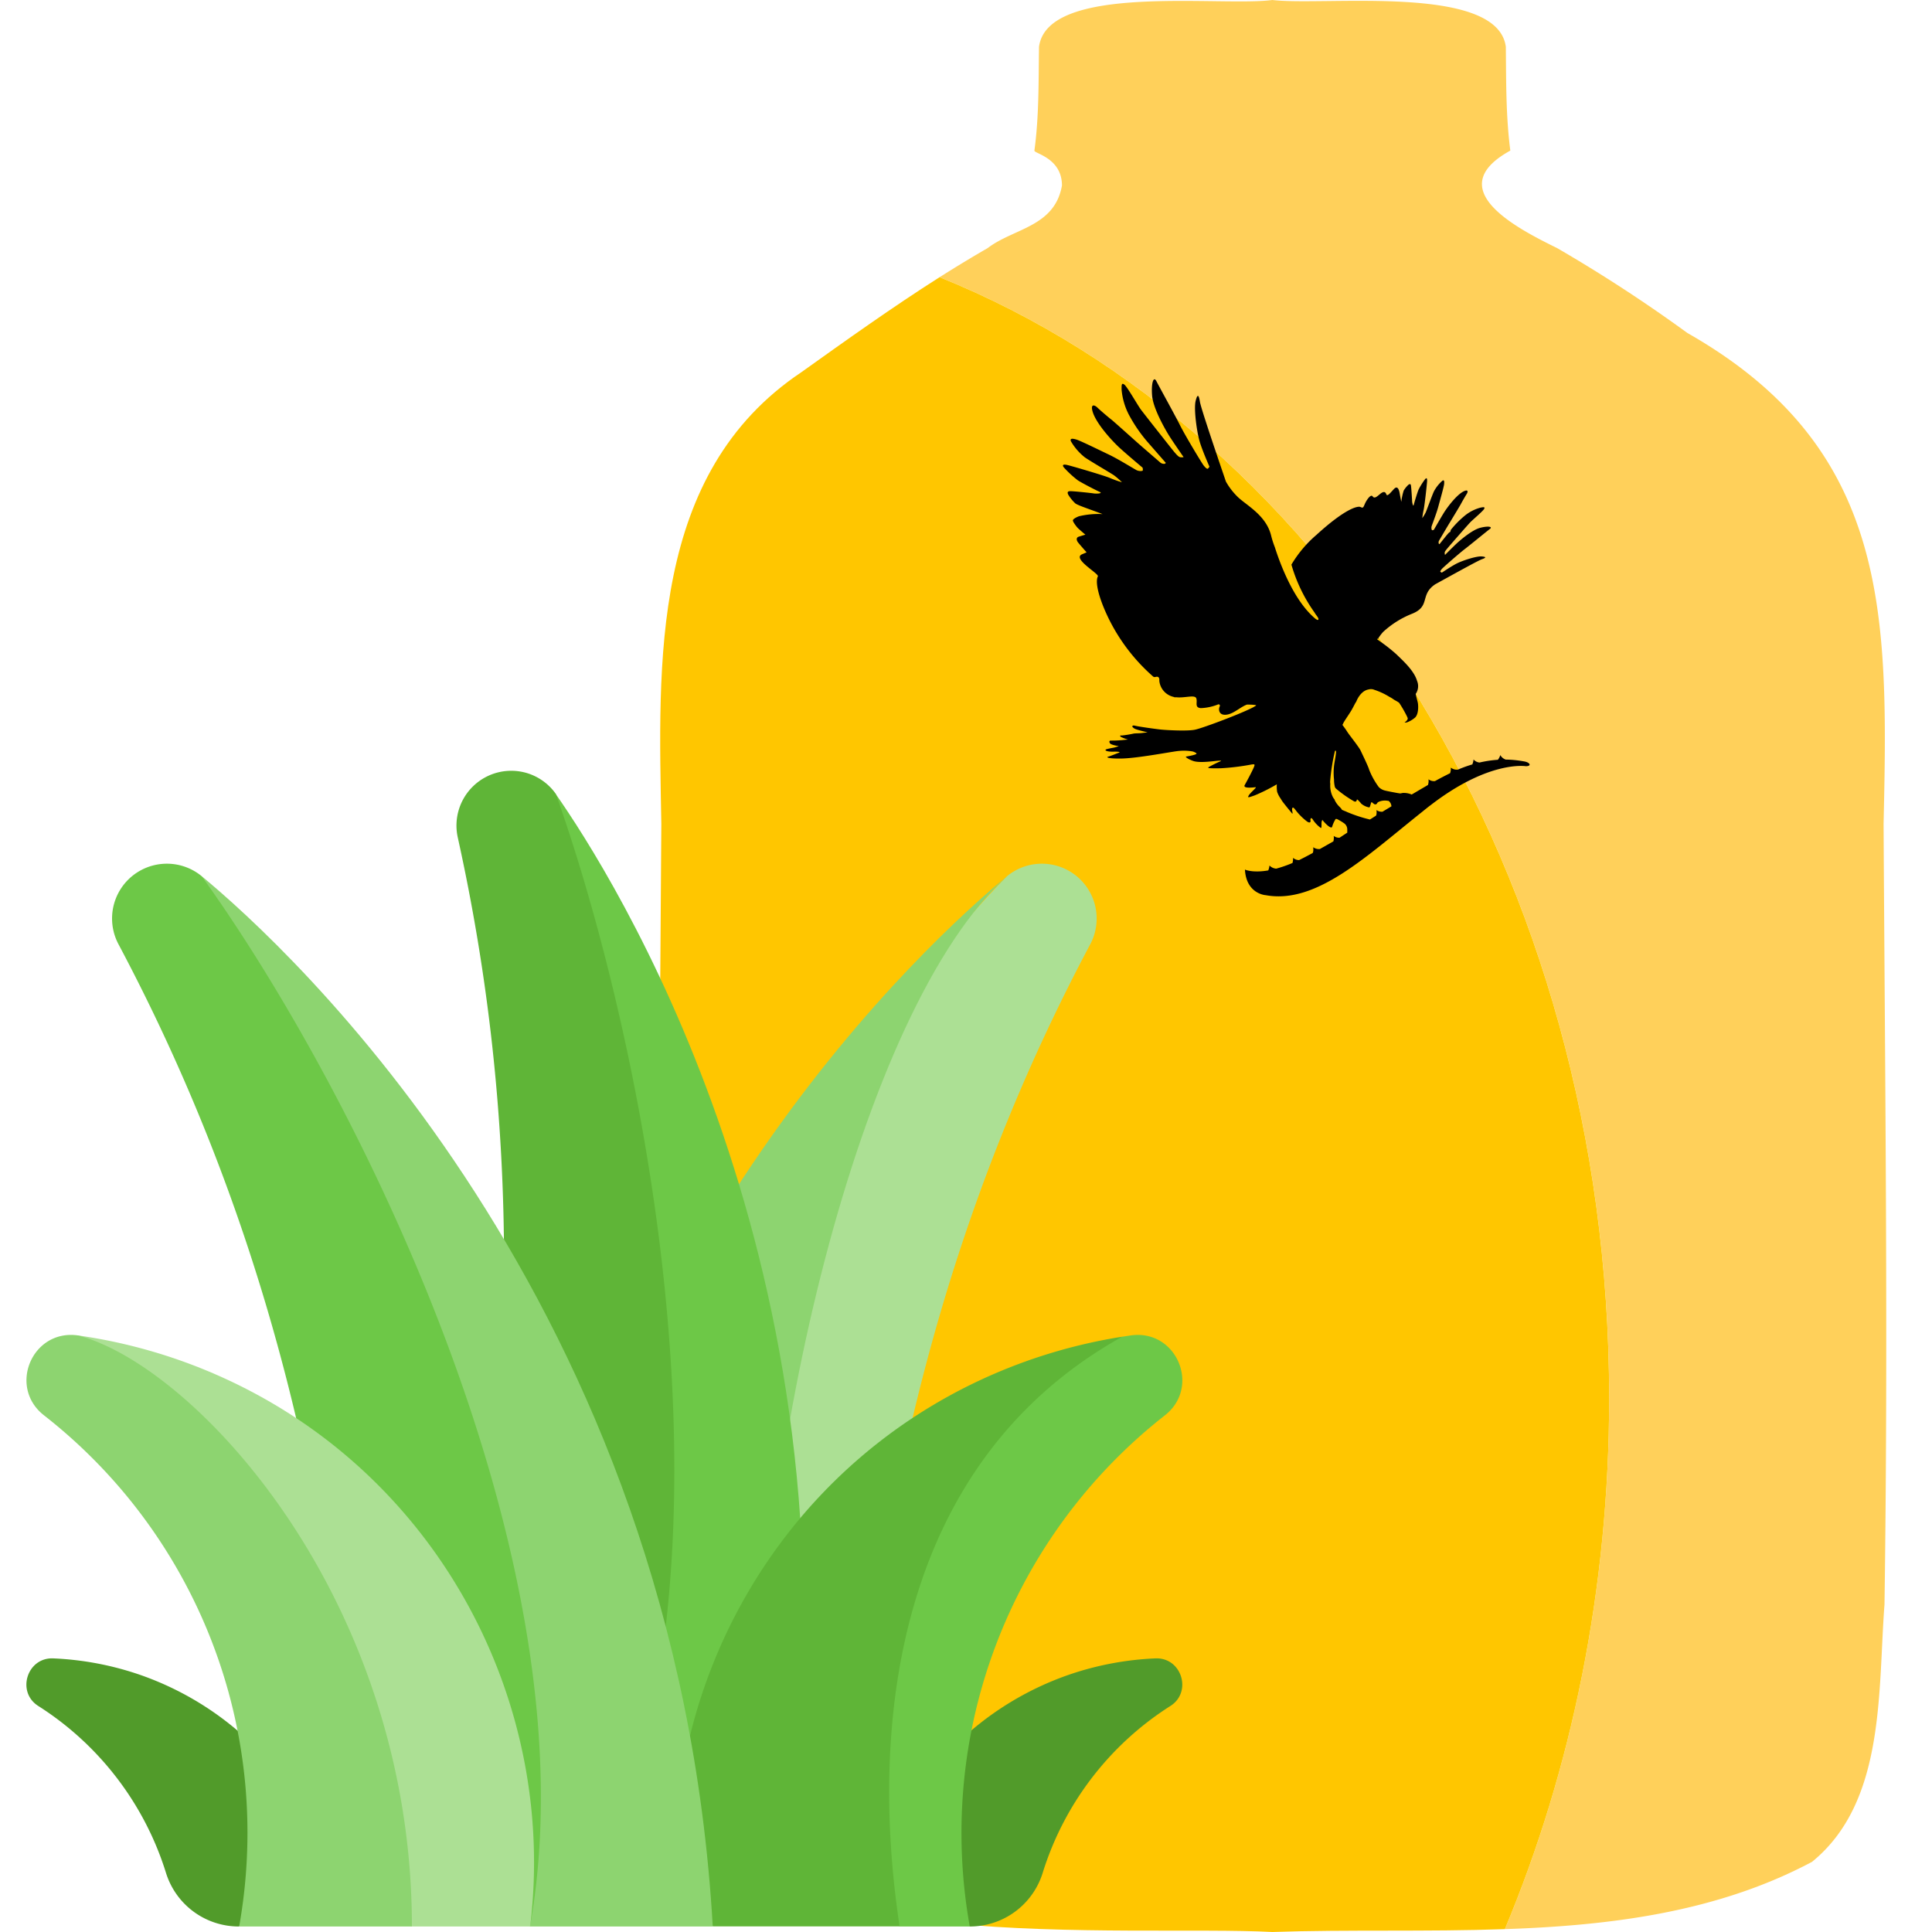
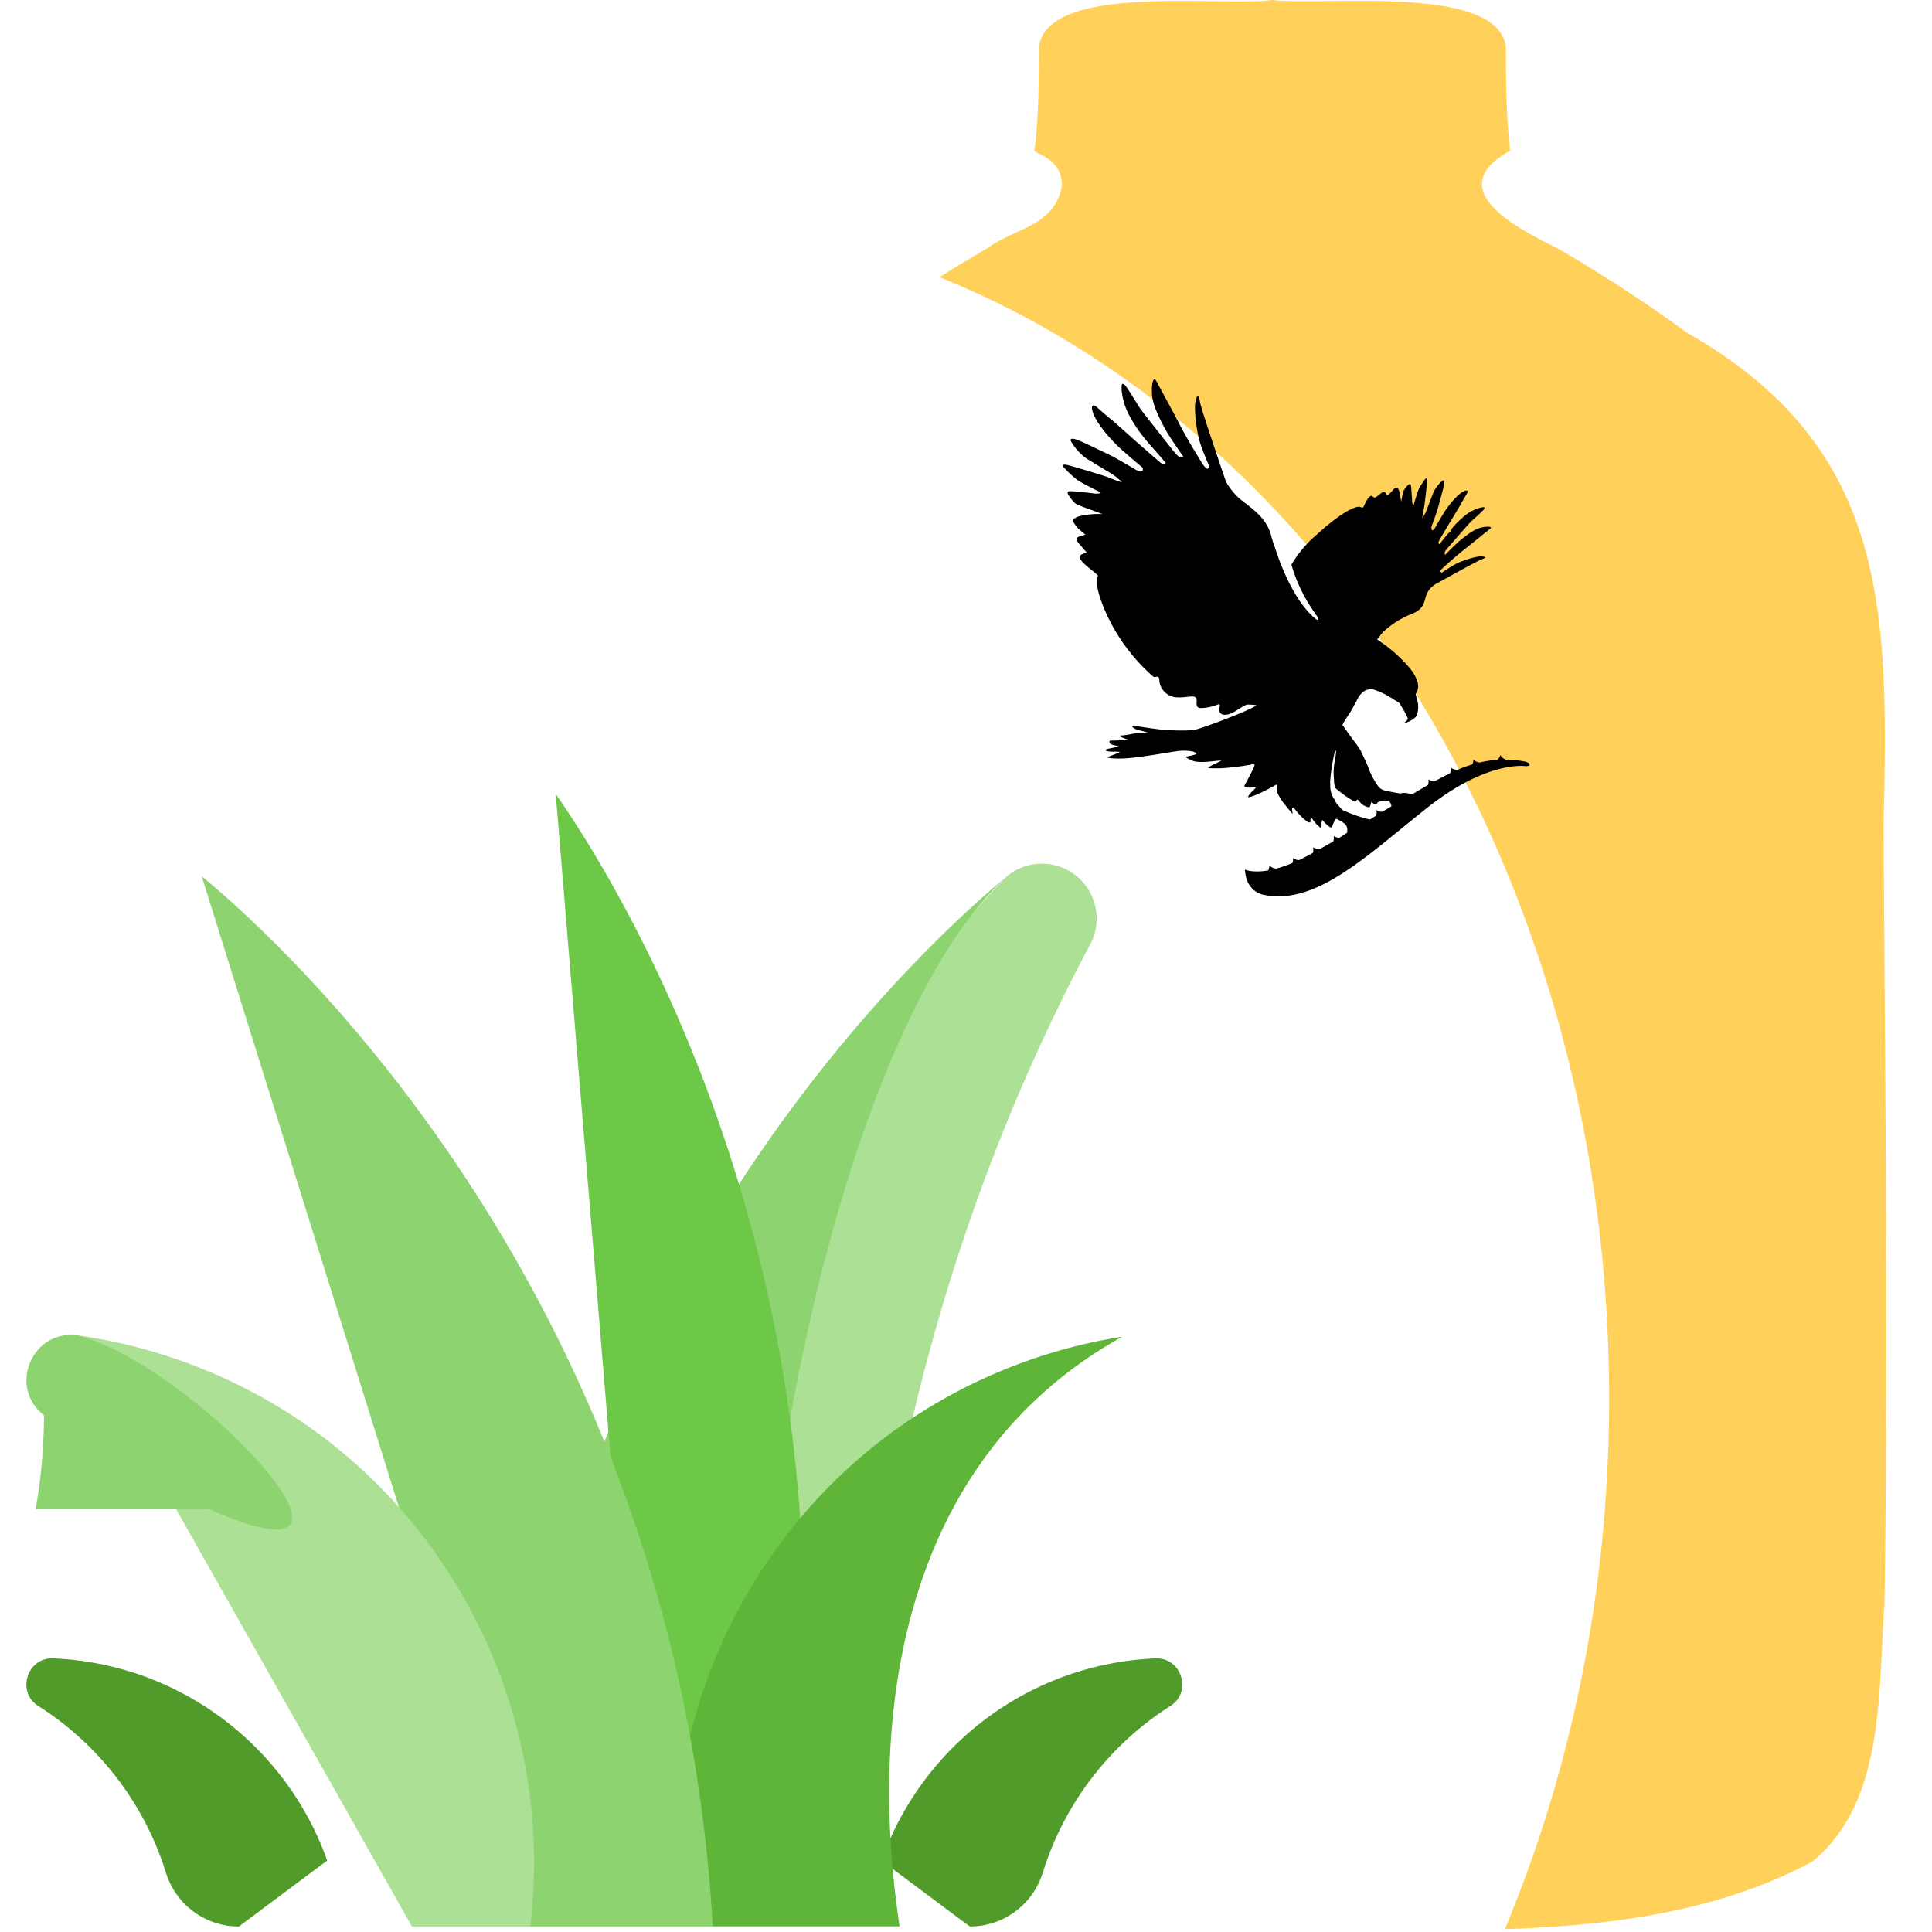
<svg xmlns="http://www.w3.org/2000/svg" viewBox="0 0 512 512">
  <defs>
    <style>.cls-1{fill:#ffd05a;}.cls-2{fill:#ffc600;}.cls-3{fill:#519b2a;}.cls-4{fill:#ace094;}.cls-5{fill:#8dd470;}.cls-6{fill:#6dc847;}.cls-7{fill:#5fb537;}.cls-8{fill:none;}</style>
  </defs>
  <g id="Capa_1" data-name="Capa 1">
    <path class="cls-1" d="M499.41,425.22c-1.76,22.93.31,52.33-19.21,68.19-24.92,13.26-53,16.87-81.39,17.83,17.68-42.3,27.63-90.08,27.63-140.66C426.44,232.32,352.11,115,249,73.46c4.2-2.65,8.44-5.24,12.74-7.71,6.89-5.28,17.76-5.59,19.69-16.59,0-7.33-7.38-8.47-7.3-9.25,1.24-9.14,1.08-18.33,1.22-27.5C277.6-4.6,323.59,1.83,337.19,0c13.64,1.65,59.67-4.38,61.87,12.41.1,9.17,0,18.36,1.19,27.5-18.51,10.2,1.65,20.55,12.41,25.84a397.77,397.77,0,0,1,34.51,22.49c53.84,30.63,53.24,74.62,52,130.11C499.55,287.29,500.41,356.25,499.41,425.22Z" />
-     <path class="cls-2" d="M426.44,370.58c0,50.58-9.95,98.36-27.63,140.66-20.72.74-41.64.07-61.62.76-38.42-2-137.8,7.12-154.55-33.87-6-17-7.2-35.06-7.64-52.91-1-69-.16-137.93.26-206.87-.76-42.73-3-92.85,37.08-119.69,11.94-8.52,24.08-17.2,36.66-25.2C352.11,115,426.44,232.32,426.44,370.58Z" />
    <path d="M403.78,201.76a28.54,28.54,0,0,0-4.74-.46,2.58,2.58,0,0,1-1.44-1.2,3.76,3.76,0,0,1-.65,1.25,30.33,30.33,0,0,0-4.87.73,2.5,2.5,0,0,1-1.58-.81,4.39,4.39,0,0,1-.32,1.31,34.69,34.69,0,0,0-3.66,1.31.67.67,0,0,1-.18.07,2.56,2.56,0,0,1-1.87-.54,3.33,3.33,0,0,1-.19,1.49c-1.21.6-2.56,1.3-4,2.09a2.38,2.38,0,0,1-1.72-.48,3.21,3.21,0,0,1-.14,1.51l-2,1.17-2.31,1.36a5.25,5.25,0,0,0-2.37-.42l-.64.13c-.31,0-3.81-.67-4.18-.8a3.43,3.43,0,0,1-1.53-.89,20.1,20.1,0,0,1-2.57-4.65c-.21-.82-1.81-4.09-2.23-5s-2.77-3.86-3.29-4.62c-.05-.05-.08-.12-.14-.19a23.33,23.33,0,0,0-1.4-2c.16-.34.26-.52.27-.55.32-.64,1.54-2.35,2.14-3.38s.95-1.86,1.25-2.23c0,0,1-2.86,3.28-3.25a2.25,2.25,0,0,1,1.52.1,18.29,18.29,0,0,1,4,1.87,6.84,6.84,0,0,1,1,.6c.35.27,1.26.68,1.59,1a32.91,32.91,0,0,1,2.08,3.63c.05.18.28.44.11.76a1.8,1.8,0,0,1-.67.7c-.24.09.12.15.45.09a6.86,6.86,0,0,0,2.06-1.16c1.08-.75,1.07-3,.91-4-.11-.58-.56-2.05-.56-2.43a3.61,3.61,0,0,0,.34-3.44c-.79-2.74-3.82-5.42-5.43-7a45.42,45.42,0,0,0-4.4-3.48c-.53-.38-.68-.43-.78-.63l.59-.13-.27,0a12.7,12.7,0,0,1,1.3-1.72,24.8,24.8,0,0,1,7.47-4.74c5.27-2,2.12-5.09,6.36-7.9l3.63-2c1.16-.63,7.71-4.27,8.68-4.61s1.44-.64,0-.76-5.25,1.14-6.78,1.95-3.78,2.34-3.78,2.34a1.16,1.16,0,0,1-.4-.22c-.08-.12.1-.43.44-.81s4.45-4,6-5.19,5.78-4.67,6.65-5.33-.49-.86-2.56-.32-5.13,3.15-6.06,4-3.24,3.18-3.24,3.18a1.54,1.54,0,0,1-.09-.61c0-.27.3-.65,1.14-1.63s5-5.75,5.66-6.43,3.42-3,3.67-3.55-.19-.46-1-.31a11.29,11.29,0,0,0-3.85,1.89,25.39,25.39,0,0,0-4,4l-.14.55s-.13-.08-.64.5-2.21,2.73-2.21,2.73-.11,0-.2-.13a1,1,0,0,1,.07-.79c.13-.23,2.3-3.91,2.71-4.57s2.86-4.72,3.05-5.09,1.16-2.08,1.55-2.68.43-1.28-.68-.78c-1.94.89-4.45,4.29-5.3,5.65s-2.7,4.59-2.7,4.59a1.52,1.52,0,0,1-.45.12c-.14,0-.28-.62-.14-1.07s1.3-3.44,1.77-5.19,1.48-5.25,1.54-6,0-1.12-.42-.89a9.73,9.73,0,0,0-2.3,2.88c-.46,1-1.9,4.94-2.15,5.53a14,14,0,0,1-.92,1.53,20,20,0,0,1,.35-2.16c.22-.83.85-6.45.92-7.57s-.28-.86-.49-.63a18.43,18.43,0,0,0-1.75,2.76c-.32.75-1.12,3.36-1.28,4.05s-.43-.48-.45-1-.21-3.6-.31-4.13-.46-.32-.7-.13A7.06,7.06,0,0,0,372,130a15.49,15.49,0,0,0-.64,3c-.14-.71-.32-1.6-.44-2.33-.27-1.43-.75-1.72-1.3-1.27-.25.19-.64.69-1.05,1.1a2.73,2.73,0,0,1-.23.25c-.43.42-.81.66-.94.27-.29-.82-.82-.77-1.56-.19s-1.56,1.48-2.06.73-1.66,1-2.09,2-.46,1.13-1.16.8-4,.39-11.66,7.39a31.46,31.46,0,0,0-6.63,7.88,41.45,41.45,0,0,0,6.14,12.71c.32.64,1.19,1.45,1,1.85s-1.19-.57-1.19-.57c-5.66-5-9.18-14.93-10.33-18.57a24.76,24.76,0,0,1-1-3.12c-1.33-5.41-6.54-8-8.86-10.25a18.05,18.05,0,0,1-3.12-4.06c-.89-2.62-1.89-5.54-2.23-6.56-.67-2-4.41-13-4.66-14.59s-.59-2.39-1.13-.24.32,8.4,1.13,11,2.53,6.44,2.53,6.44-.24.44-.45.54-.61-.25-1.1-.87-4.9-7.93-6.24-10.62-5.48-10.15-6.26-11.68-1.43.54-1.14,3.88,3.38,8.73,4.41,10.4,3.93,5.82,3.93,5.82a2.33,2.33,0,0,1-1,0c-.37-.11-.9-.62-2.14-2.18s-7.34-9.29-8.19-10.43-3.63-6.07-4.39-6.62-.73.18-.71,1.41a17.81,17.81,0,0,0,1.85,6.44,39.59,39.59,0,0,0,4.93,7.26l4.91,5.62s0,.17-.24.26a1.5,1.5,0,0,1-1.18-.31c-.32-.28-5.29-4.57-6.2-5.38s-6.33-5.68-6.84-6.06-2.84-2.35-3.63-3.12-1.82-1-1.34.85c.82,3.23,5.26,8,7.09,9.69s6.21,5.37,6.21,5.37a2.17,2.17,0,0,1,.06.72c-.06.21-1,.26-1.65-.06s-4.83-2.93-7.33-4.12-7.53-3.67-8.64-4-1.7-.3-1.46.42a15.12,15.12,0,0,0,3.72,4.31c1.43,1,7,4.24,7.76,4.78a19.27,19.27,0,0,1,2.07,1.82,29.3,29.3,0,0,1-3.15-1.12c-1.2-.56-9.51-3-11.17-3.42s-1.38.21-1.1.58a27.79,27.79,0,0,0,3.71,3.43c1.05.69,4.75,2.61,5.78,3.06s-.86.54-1.57.42-5.5-.63-6.31-.59-.59.62-.38,1a11.3,11.3,0,0,0,1.79,2.2c.63.55,4,1.62,7.26,2.87a21.93,21.93,0,0,0-6.27.58c-.58.22-1.52.68-1.59,1.05s.89,1.62,1.24,2,2.07,1.82,2.07,1.82-1.06.31-1.77.54-.63.94-.16,1.54,2.25,2.61,2.25,2.61l-1.18.5c-2.77,1.16,4.54,5.15,4.17,5.87-.49.89-.49,3.5,1.83,8.93a49.27,49.27,0,0,0,12.7,17.51.71.71,0,0,0,.75.21c.47-.13,1.09-.13,1,1a4.86,4.86,0,0,0,3.47,4.2,2.18,2.18,0,0,0,.44.11.16.16,0,0,0,.09.06.68.68,0,0,0,.39,0c2.3.29,5-.75,5.4.28s-.55,2.47,1.21,2.61a13.64,13.64,0,0,0,4.63-1s.67-.07.33.68-.13,2.49,2.18,2c1.76-.37,3.48-2.05,5.1-2.62,1,0,2.58.08,2.41.23-1.25,1.15-14,6-16.22,6.43-1.92.41-7.45.13-9.1-.05s-5.91-.79-6.73-1-.78.18-.71.32a2.13,2.13,0,0,0,1,.63c.62.24,3,.8,3,.8l-1.62.19c-.71.08-1.43.05-2,.12a28.77,28.77,0,0,1-3.23.53c-.39-.09-.56.08-.26.35a11,11,0,0,0,1.91.72l-.71.06a28.75,28.75,0,0,1-3.75.21c-.47-.05-.58.28-.32.7s1.8.69,2.36.78c-.32.11-.79.24-1.21.37-.69.13-1.47.28-1.91.4-1,.27-.08.74,1.66.69s1.85.17,1.48.28-2.38.95-2.86,1.06-.26.53,3.44.48,10.45-1.28,14.21-1.87c.46-.07.9-.13,1.32-.16,0,0,0,0,0,0h0a13.27,13.27,0,0,1,3.46.16,3.25,3.25,0,0,1,.94.45c.54.38-2.42.85-2.7.9s.38.62,1.84,1.15,4.35.19,6.09,0,1.32.05,1.18.09a32.78,32.78,0,0,0-3.11,1.54c-.38.28-.15.37,3.15.32a62.14,62.14,0,0,0,8.18-1c.84-.1,1-.14.57.86s-1.8,3.58-2.37,4.59,2.41.61,2.88.57-1.37,1.43-1.79,2.15-.15.62,1.6,0a48,48,0,0,0,5.15-2.53v0s.11-.07.18-.11l.49-.27a8.8,8.8,0,0,0,.09,2,6.6,6.6,0,0,0,.74,1.5,1.3,1.3,0,0,0,.1.15c.23.37.45.73.58.91h0c.9,1.19,2,2.5,2.33,2.9.42.59.37.22.24-.45s.07-1.35.82-.29a15.77,15.77,0,0,0,2.95,3c.77.62,1.17.42,1.08-.14s.19-1,.69-.13a8.37,8.37,0,0,0,2,2.08c.36.24.16-1.12.26-1.6a1.7,1.7,0,0,1,.19-.51c.69.9,2.39,2.61,2.6,1.8a7.67,7.67,0,0,1,.71-1.68v0l.18-.33a.56.56,0,0,1,.42,0l.12.06a15.13,15.13,0,0,1,1.79,1.09,2,2,0,0,1,.78,1.57c0,.3,0,.58,0,.75a.6.6,0,0,0,0,.12L355,222a2.31,2.31,0,0,1-1.55-.48,3.69,3.69,0,0,1-.09,1.45L349.78,225a2.54,2.54,0,0,1-1.76-.48s.13,1.18-.16,1.54l-1.62.87c-.67.36-1.32.67-1.95,1a2.43,2.43,0,0,1-1.62-.59,4,4,0,0,1-.15,1.36,33.51,33.51,0,0,1-4.31,1.5,2.77,2.77,0,0,1-1.79-.84,4.14,4.14,0,0,1-.32,1.31c-4.21.72-6.18-.22-6.18-.22.37,6.5,5.51,6.78,5.51,6.78,13.35,2.45,26.55-10.21,41.29-21.95.81-.65,1.92-1.56,2.35-1.86,15.53-12,25.29-10.37,25.29-10.37C406,203.06,405.5,202,403.78,201.76Zm-39,12.9s.14,1.13-.14,1.51l-1.58,1h0l-.06,0a38,38,0,0,1-6.07-2,2.22,2.22,0,0,0-.32-.15c-.45-.17-.75-.32-1-.41,0-.09-.13-.32-.64-.82a6.1,6.1,0,0,1-1.26-1.75s0-.07,0-.1c-.12-.18-.25-.34-.39-.54a6.62,6.62,0,0,1-.78-3.65,5.44,5.44,0,0,1-.05-.58,54.61,54.61,0,0,1,1.28-8.14c.37-.32.45-.06-.13,3.15a16.24,16.24,0,0,0-.11,4.41,7.73,7.73,0,0,0,.24,2,1.33,1.33,0,0,0,.25.37,31.48,31.48,0,0,0,4.89,3.44c.59.17.61-.27.67-.46s.32.09.67.47h0a7,7,0,0,1,.49.56,4.41,4.41,0,0,0,2.1,1c.07,0,.13-.06.17-.15.15-.29.26-.92.38-1.15s.32.11.74.38a.52.52,0,0,0,.81-.17.3.3,0,0,0,.07-.11c.15-.24.64-.39.93-.48h0a4.25,4.25,0,0,1,1.88-.06s0,0,.06,0h.09a1.9,1.9,0,0,1,.77,1.46l-2.36,1.42A2.38,2.38,0,0,1,364.76,214.66Z" />
    <path class="cls-3" d="M283.31,443.81a81,81,0,0,1,22.89-4.32c6.93-.3,9.81,8.87,4,12.59a80.82,80.82,0,0,0-33.89,44.29A20.19,20.19,0,0,1,257,510.54h0l-23.39-17.47A80.76,80.76,0,0,1,283.31,443.81Z" />
    <path class="cls-3" d="M37,443.81a81,81,0,0,0-22.89-4.32c-6.93-.3-9.81,8.87-4,12.59a80.87,80.87,0,0,1,33.89,44.29,20.2,20.2,0,0,0,19.32,14.17h0l23.39-17.47A80.79,80.79,0,0,0,37,443.81Z" />
    <path class="cls-4" d="M276.11,228.89h0a14.46,14.46,0,0,0-9.23,3.31c-41.7,42.06-102.14,142.29-65.81,238.86h26.05c7.27-90.12,29.94-160.85,61.8-220.81A14.53,14.53,0,0,0,276.11,228.89Z" />
    <path class="cls-5" d="M201.07,471.06c-1.57-83.24,26.48-203.5,65.81-238.86C246.52,249,157.49,329.7,135.59,471.06Z" />
    <path class="cls-6" d="M147.27,210.42l21.55,260.64h42C225.41,331.35,162.26,231.82,147.27,210.42Z" />
-     <path class="cls-6" d="M299.68,353.9l-2.27.34h0c-55.26,20.26-103.58,92.68-59,156.3H257a140.59,140.59,0,0,1,51.72-135.47C318.3,367.53,311.8,352.19,299.68,353.9Z" />
    <path class="cls-7" d="M297.41,354.24a141.18,141.18,0,0,0-36.55,11c-53.7,24.52-84.69,79.37-81.87,135.33l9.94,9.94h49.48C230,455.27,238.36,387.16,297.41,354.24Z" />
-     <path class="cls-7" d="M118,471.06h50.87c24.38-89.28-1.87-205.35-21.55-260.64a14.48,14.48,0,0,0-8-5.64h0a14.52,14.52,0,0,0-18,17.18C137.06,293.1,139.38,373.39,118,471.06Z" />
    <path class="cls-5" d="M53.45,232.2l87,278.34h48.44C179.37,344.67,75.64,250.52,53.45,232.2Z" />
-     <path class="cls-6" d="M92.46,462.51l48,48C157.62,414.45,94.3,289,53.45,232.2a14.46,14.46,0,0,0-9.23-3.31h0a14.52,14.52,0,0,0-12.81,21.36C62.25,308.3,84.48,376.45,92.46,462.51Z" />
    <path class="cls-4" d="M59.47,365.27A140.93,140.93,0,0,0,20.65,353.9l88.51,156.64h31.33C147.76,451.23,116.34,391.24,59.47,365.27Z" />
-     <path class="cls-5" d="M20.65,353.9c-12.12-1.71-18.62,13.63-9,21.17A140.32,140.32,0,0,1,65.58,485.76a141.5,141.5,0,0,1-2.2,24.78h45.78C109.16,423.72,51.76,362,20.65,353.9Z" />
+     <path class="cls-5" d="M20.65,353.9c-12.12-1.71-18.62,13.63-9,21.17a141.5,141.5,0,0,1-2.2,24.78h45.78C109.16,423.72,51.76,362,20.65,353.9Z" />
    <path class="cls-8" d="M62.06,457.83a80.06,80.06,0,0,0-25-14,81,81,0,0,0-22.89-4.32c-6.93-.3-9.81,8.87-4,12.59a80.87,80.87,0,0,1,33.89,44.29,20.2,20.2,0,0,0,19.32,14.17H257a20.2,20.2,0,0,0,19.32-14.17,80.82,80.82,0,0,1,33.89-44.29c5.85-3.72,3-12.89-4-12.59a80.7,80.7,0,0,0-47.65,18.1" />
    <path class="cls-8" d="M267.66,295.38c6.5-15.75,13.62-30.75,21.26-45.13a14.53,14.53,0,0,0-12.81-21.36h0a14.44,14.44,0,0,0-9.23,3.31c-10.84,9-41.16,36-70.45,80.7" />
    <path class="cls-8" d="M242.15,374.5A534.53,534.53,0,0,1,261,312.35" />
    <path class="cls-8" d="M212,401.37c-7.26-102.57-52.35-173.31-64.7-191a14.48,14.48,0,0,0-8-5.64h0a14.52,14.52,0,0,0-18,17.18A515.67,515.67,0,0,1,133.51,327.2" />
    <path class="cls-8" d="M183.35,458.06A140.34,140.34,0,0,1,299.68,353.9c12.12-1.71,18.62,13.63,9,21.18A140.57,140.57,0,0,0,257,510.54" />
    <path class="cls-8" d="M188.83,508.82C178.66,344,75.56,250.45,53.45,232.2a14.46,14.46,0,0,0-9.23-3.31h0a14.52,14.52,0,0,0-12.81,21.36A519.83,519.83,0,0,1,78.1,374.18" />
    <path class="cls-8" d="M100.37,393.72a139.25,139.25,0,0,0-40.9-28.45A140.93,140.93,0,0,0,20.65,353.9c-12.12-1.71-18.62,13.63-9,21.17A140.32,140.32,0,0,1,65.58,485.76a140.28,140.28,0,0,1-1.91,23.07" />
    <path class="cls-8" d="M140.49,510.54a141.88,141.88,0,0,0-27.95-102.85" />
  </g>
</svg>